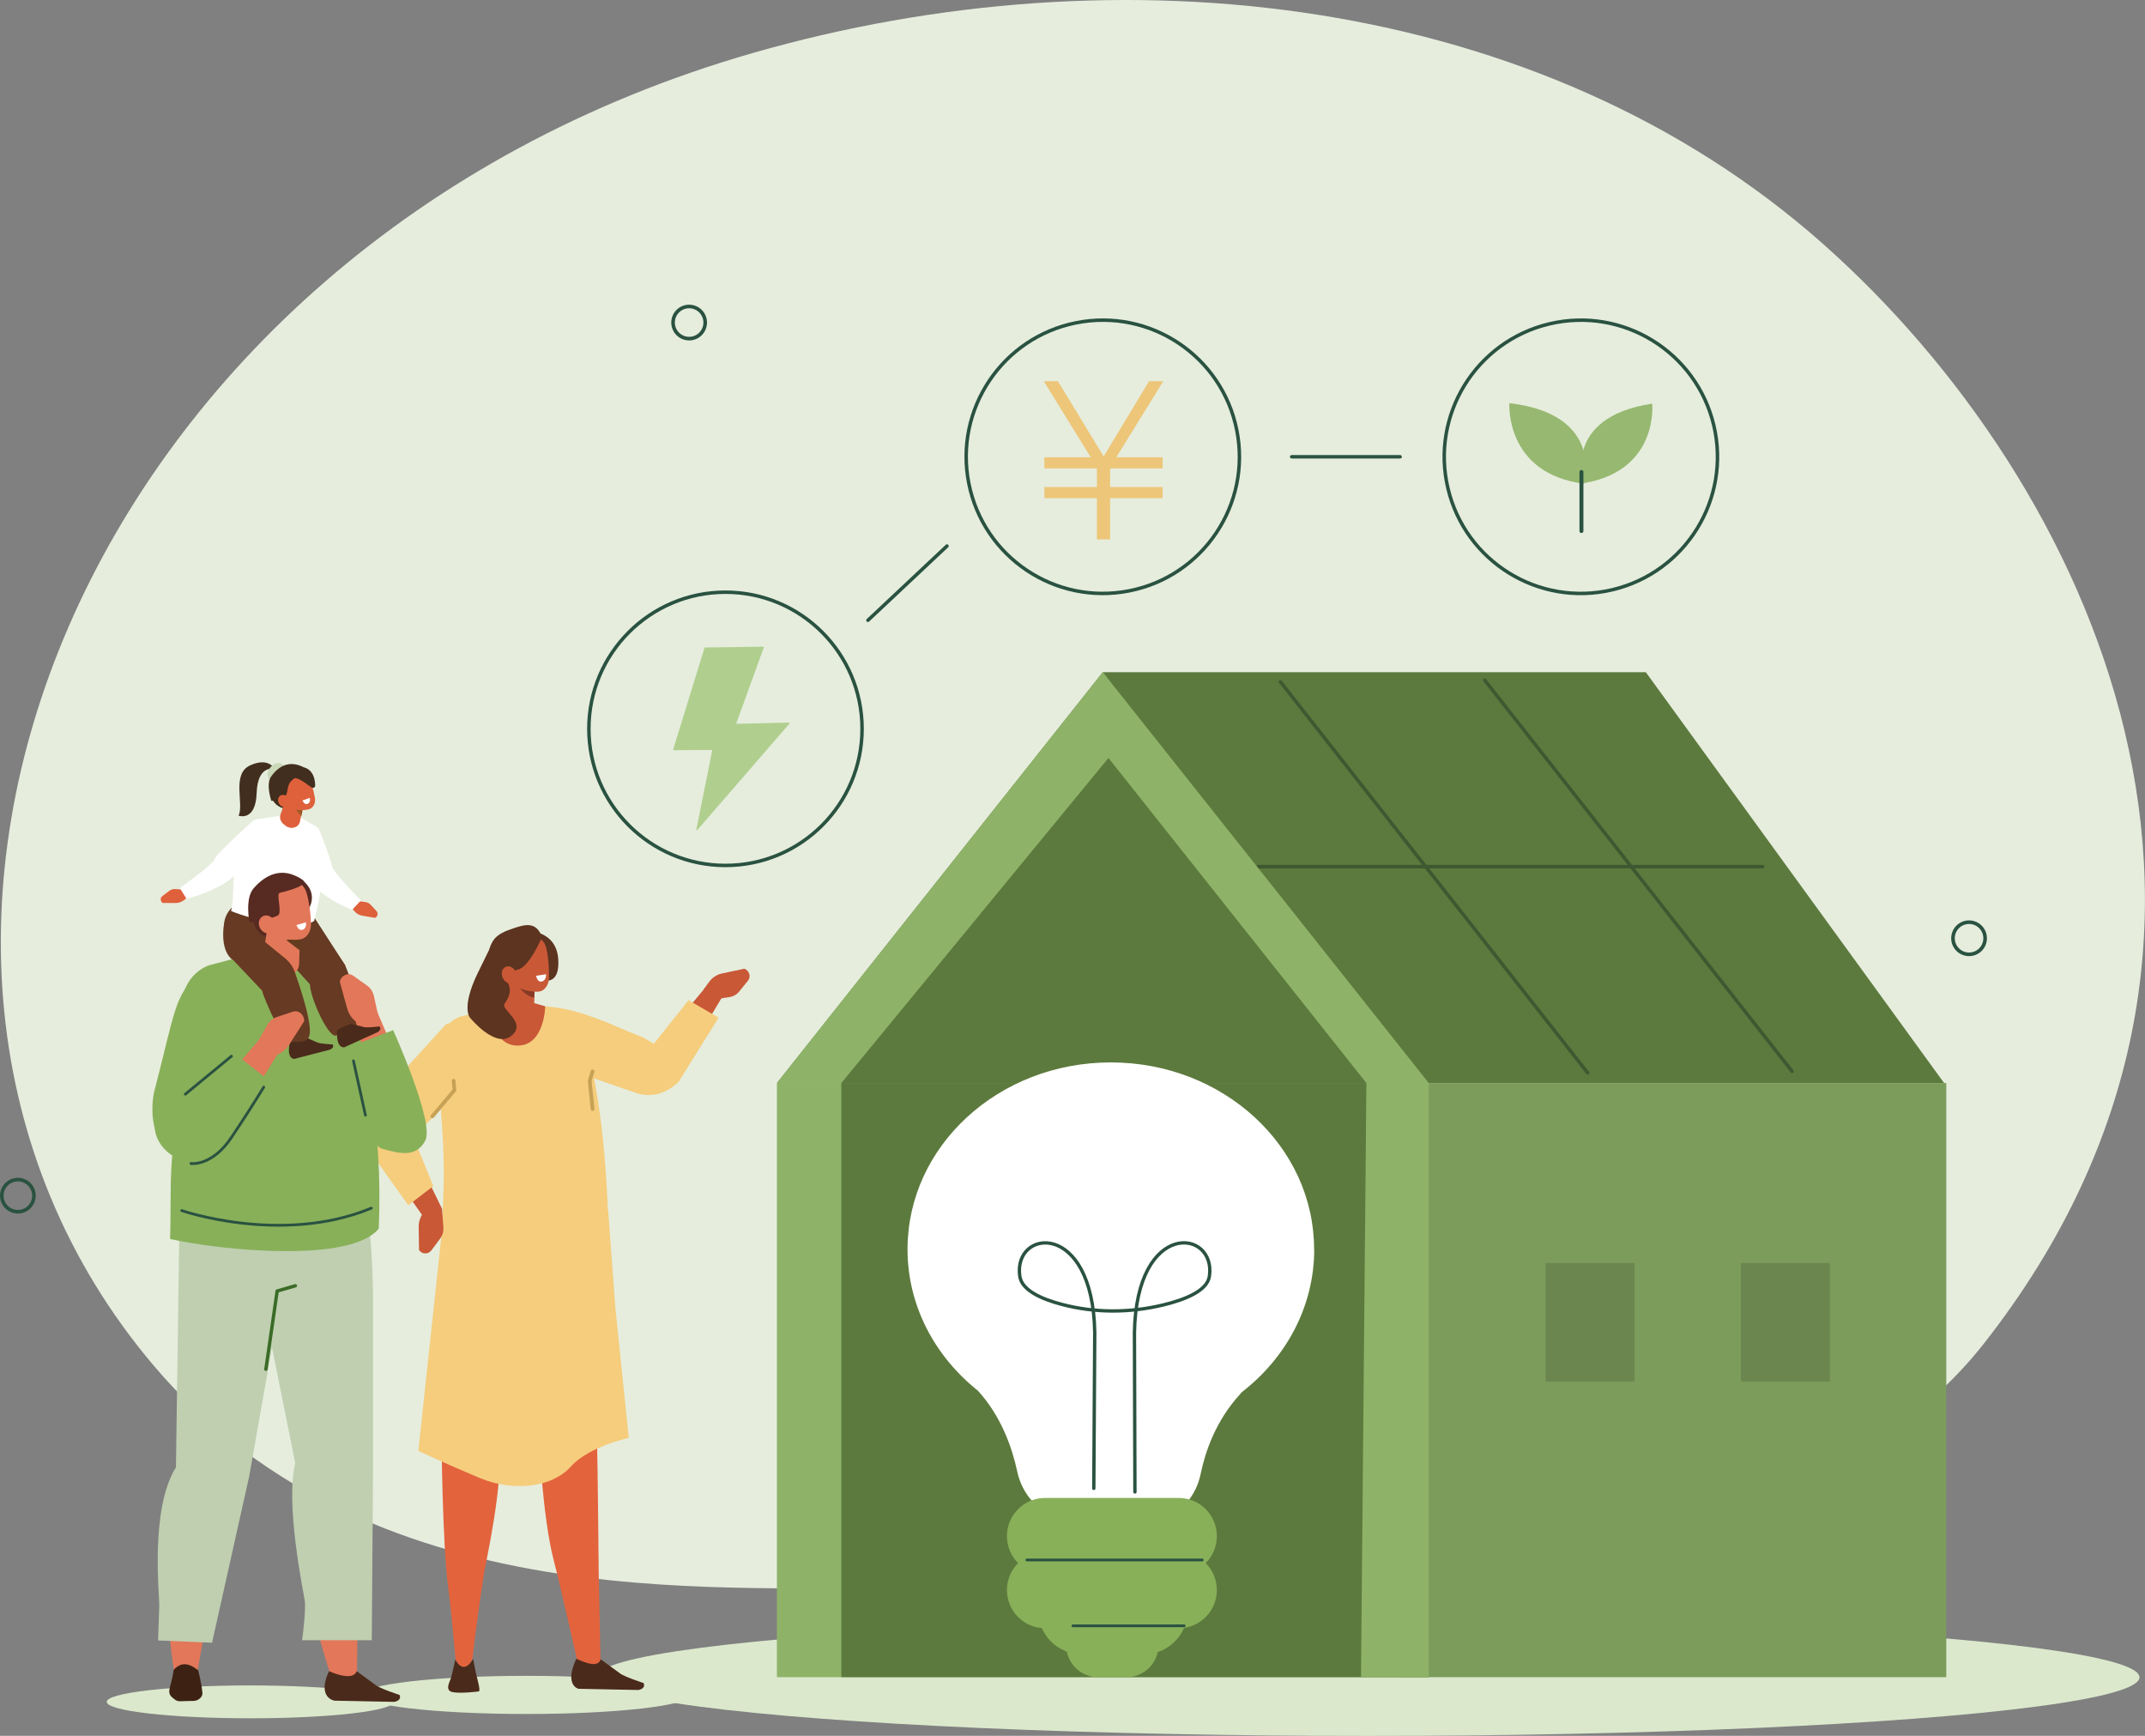
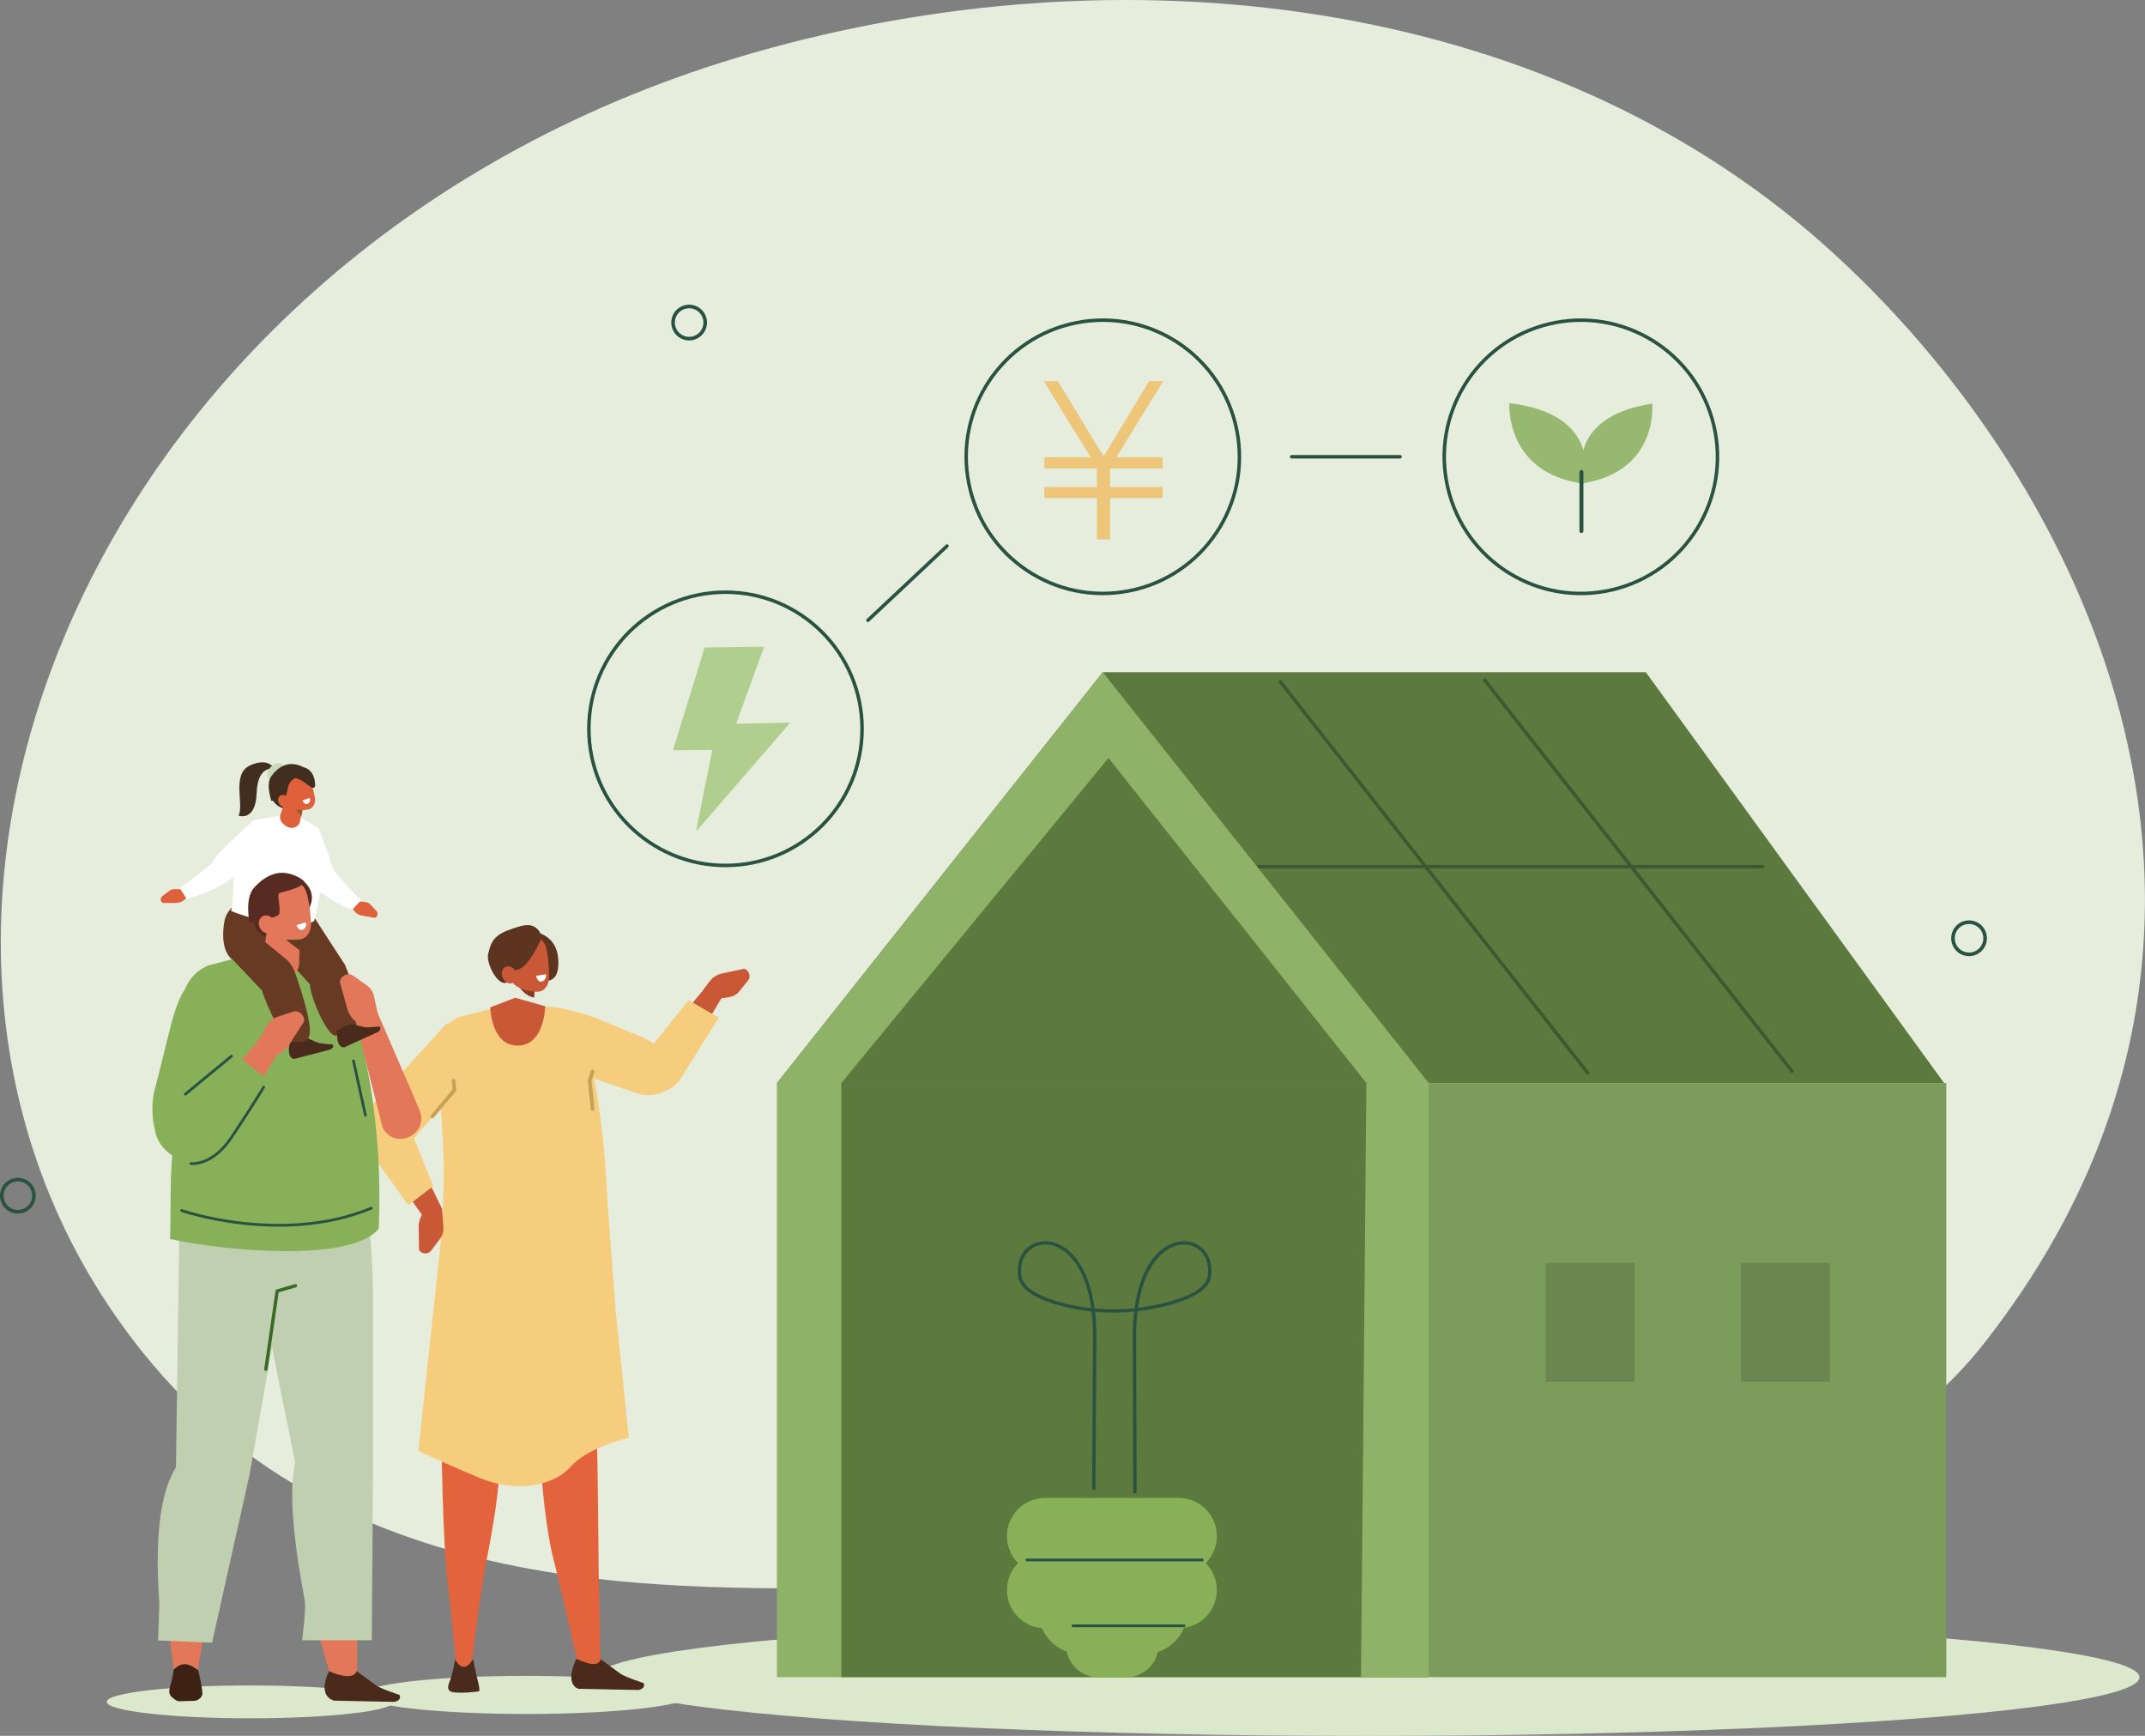
<svg xmlns="http://www.w3.org/2000/svg" id="_レイヤー_2" viewBox="0 0 178.85 144.71">
  <rect x="0" y="0" width="178.85" height="144.71" fill="#808080" stroke="none" />
  <defs>
    <style>.cls-1{stroke-width:.28px;}.cls-1,.cls-2,.cls-3,.cls-4,.cls-5,.cls-6,.cls-7,.cls-8{fill:none;stroke-linecap:round;stroke-linejoin:round;}.cls-1,.cls-2,.cls-3,.cls-5,.cls-6{stroke:#2a5241;}.cls-9{fill:#e6eddd;}.cls-10,.cls-11{fill:#fff;}.cls-12{fill:#edc679;}.cls-13{fill:#6b874f;}.cls-14{fill:#97b870;}.cls-15{fill:#7c9c5b;}.cls-16{fill:#8eb368;}.cls-17{fill:#b0cf8e;}.cls-18,.cls-19{fill:#de613c;}.cls-20{fill:#dbe8cc;}.cls-21,.cls-22{fill:#e37759;}.cls-23,.cls-24{fill:#e3633d;}.cls-25,.cls-26{fill:#c95836;}.cls-27,.cls-28{fill:#88b059;}.cls-29,.cls-30{fill:#5c3420;}.cls-31{fill:#5c7a3d;}.cls-32,.cls-33{fill:#4a2a1a;}.cls-34{fill:#516935;}.cls-2{stroke-width:.33px;}.cls-3{stroke-width:.23px;}.cls-4{stroke:#3d5931;}.cls-4,.cls-6{stroke-width:.29px;}.cls-5{stroke-width:.3px;}.cls-7{stroke:#3a6b26;stroke-width:.28px;}.cls-7,.cls-35,.cls-36,.cls-30,.cls-37,.cls-33,.cls-38,.cls-28,.cls-39,.cls-40,.cls-22,.cls-24,.cls-26,.cls-19,.cls-41,.cls-42,.cls-43,.cls-44,.cls-45,.cls-11,.cls-46,.cls-8{fill-rule:evenodd;}.cls-35{fill:#572a22;}.cls-36{fill:#3d2213;}.cls-37{fill:#633c1d;}.cls-38{fill:#873b24;}.cls-39{fill:#868686;}.cls-40{fill:#422e1e;}.cls-41{fill:#c9d9b9;}.cls-42{fill:#de7e35;}.cls-43{fill:#bfcfb0;}.cls-44{fill:#663a23;}.cls-45{fill:#995724;}.cls-46{fill:#f5cd7d;}.cls-8{stroke:#c7a155;stroke-width:.31px;}</style>
  </defs>
  <g id="outline">
    <path class="cls-9" d="m152,20.33c22.52,19.97,40.05,57.72,13.44,91.65-17.28,22.03-62.76,23.11-90.47,20.67-11.92-1.05-43.4,3.41-62.22-18.88C-16.39,79.25,6.52,20.59,62.73,4.43c30.7-8.83,65.79-4.92,89.27,15.9Z" />
    <ellipse class="cls-20" cx="114.05" cy="139.83" rx="64.34" ry="4.89" />
    <rect class="cls-16" x="64.78" y="90.29" width="54.34" height="49.53" />
    <rect class="cls-31" x="70.15" y="90.29" width="48.98" height="49.53" />
    <polygon class="cls-31" points="91.95 56.04 64.78 90.29 119.13 90.29 91.95 56.04" />
    <polygon class="cls-16" points="91.95 56.04 64.78 90.29 70.15 90.29 95.07 59.97 91.95 56.04" />
    <polygon class="cls-31" points="91.95 56.04 137.23 56.04 162.1 90.29 116.74 90.29 91.95 56.04" />
    <rect class="cls-15" x="116.74" y="90.29" width="45.54" height="49.53" />
    <line class="cls-4" x1="106.76" y1="56.84" x2="132.38" y2="89.44" />
    <line class="cls-4" x1="123.8" y1="56.71" x2="149.42" y2="89.31" />
    <line class="cls-4" x1="104.9" y1="72.25" x2="146.97" y2="72.25" />
    <circle class="cls-5" cx="164.18" cy="78.22" r="1.34" />
    <circle class="cls-5" cx="57.46" cy="26.89" r="1.34" />
    <circle class="cls-5" cx="1.49" cy="99.68" r="1.34" />
    <path class="cls-14" d="m132.08,40.33s1.75-5.8-6.23-6.72c0,0-.4,5.86,6.23,6.72Z" />
-     <path class="cls-14" d="m132.04,40.28s-1.86-5.48,5.72-6.63c0,0,.58,5.58-5.72,6.63Z" />
+     <path class="cls-14" d="m132.04,40.28s-1.86-5.48,5.72-6.63c0,0,.58,5.58-5.72,6.63" />
    <line class="cls-2" x1="131.86" y1="39.35" x2="131.86" y2="44.27" />
    <path class="cls-27" d="m91.55,134.52h2.39c1.46,0,2.65,1.19,2.65,2.65h0c0,1.46-1.19,2.65-2.65,2.65h-2.39c-1.46,0-2.65-1.19-2.65-2.65h0c0-1.46,1.19-2.65,2.65-2.65Z" />
-     <path class="cls-10" d="m109.57,104.15c0-8.6-7.59-15.58-16.95-15.58-9.36,0-16.95,6.97-16.95,15.58,0,4.71,2.28,8.93,5.87,11.79,1.97,2.16,2.87,4.82,3.28,6.75.4,1.86,1.74,3.37,3.54,3.99,2.92,1,5.74,1.13,8.43.11,1.71-.64,2.96-2.13,3.32-3.91.37-1.8,1.23-4.39,3.26-6.62.06-.06.11-.13.16-.19,3.7-2.86,6.05-7.14,6.05-11.93Z" />
    <path class="cls-27" d="m87.7,127.46h10.19c.63,0,1.14.51,1.14,1.14v5.66c0,2.02-1.64,3.66-3.66,3.66h-5.15c-2.02,0-3.66-1.64-3.66-3.66v-5.66c0-.63.51-1.14,1.14-1.14Z" />
    <path class="cls-27" d="m98.28,131.24h-11.14c-1.76,0-3.18-1.42-3.18-3.18h0c0-1.76,1.42-3.18,3.18-3.18h11.14c1.76,0,3.18,1.42,3.18,3.18h0c0,1.76-1.42,3.18-3.18,3.18Z" />
    <polygon class="cls-34" points="99.03 131.15 99.03 133.88 91.42 131.24 99.03 131.15" />
    <path class="cls-27" d="m98.28,135.74h-11.14c-1.76,0-3.18-1.42-3.18-3.18h0c0-1.76,1.42-3.18,3.18-3.18h11.14c1.76,0,3.18,1.42,3.18,3.18h0c0,1.76-1.42,3.18-3.18,3.18Z" />
    <line class="cls-3" x1="85.62" y1="130.05" x2="100.24" y2="130.05" />
    <line class="cls-3" x1="89.46" y1="135.54" x2="98.73" y2="135.54" />
    <path class="cls-17" d="m58.79,53.98l4.86-.07s.06.03.04.06l-2.29,6.31s.01.06.04.06l4.35-.1s.06.05.04.08l-7.69,8.88s-.09,0-.08-.04l1.32-6.58s-.02-.06-.05-.06l-3.16.02s-.05-.03-.04-.06l2.61-8.47s.02-.03.04-.03Z" />
    <circle class="cls-6" cx="60.49" cy="60.76" r="11.39" />
    <circle class="cls-6" cx="91.95" cy="38.08" r="11.39" transform="translate(-5.64 18.57) rotate(-11.19)" />
    <circle class="cls-6" cx="131.81" cy="38.08" r="11.39" transform="translate(-5.22 31.3) rotate(-13.28)" />
    <polygon class="cls-16" points="91.95 56.04 119.13 90.29 119.13 139.83 113.48 139.83 113.93 90.29 90.24 60.44 91.95 56.04" />
    <path class="cls-1" d="m91.2,124.08l.08-12.98c-.16-9.44-6.83-8.66-6.25-4.7.17,1.17,1.81,1.9,3.53,2.35,2.74.72,5.63.71,8.39.05,1.88-.45,3.71-1.19,3.89-2.4.58-3.96-6.09-4.75-6.25,4.7l.04,13.28" />
    <rect class="cls-13" x="128.87" y="105.29" width="7.42" height="9.89" />
    <rect class="cls-13" x="145.16" y="105.29" width="7.42" height="9.89" />
    <path class="cls-26" d="m52.33,90.33c1.15.91,2.61.95,3.79-.35l4.42-7.41-1.69-.29-4.12,4.96-2.4,3.1Z" />
    <path class="cls-25" d="m59.34,83.35l1.51-.23c.3-.05.57-.2.76-.43l.76-.94c.27-.33.1-.84-.31-.99h0l-1.88.4c-.41.09-.8.34-1.07.72l-.45.62.68.85Z" />
    <path class="cls-46" d="m48.29,84.77l-4.59-1.26-.77.1-4.65,1.17c-1.39.6-2.04,2.16-1.52,3.64v4.14c.32,4.13.31,5.83.05,10.38,5.84,2.51,12.08,1.92,13.94-.63-.28-7.3-.82-11.84-2.46-17.55Z" />
    <polygon class="cls-24" points="49.65 102.22 48.76 119.84 43.94 119.59 43.17 102.44 49.65 102.22" />
    <path class="cls-26" d="m32.22,91.58c-1.3.76-1.95,2.13-1.25,3.73l4.93,6.98.97-1.49-2.81-5.77-1.83-3.44Z" />
    <path class="cls-46" d="m40.57,88.52l-5.33,5.5-.72.9,1.61,3.96-2.09,1.6-3.47-4.88s-.92-1.97.68-3.7c1.59-1.73,5.93-6.51,5.93-6.51l2.63-.74.77,3.87Z" />
    <path class="cls-46" d="m45.46,83.89c3.21.26,5.56,1.6,8.18,2.61l.88.51,2.89-3.63,2.51,1.46-3.31,5.31s-1.49,1.7-3.59.96c-1.63-.57-5.47-1.88-7.1-2.44-.5-.17-.94-.47-1.28-.88l-.27-.32,1.09-3.57Z" />
    <ellipse class="cls-20" cx="43.89" cy="141.3" rx="13.71" ry="1.59" />
    <path class="cls-25" d="m45.46,83.89s-.05,3.27-2.29,3.28c-2.24,0-2.29-3.19-2.29-3.19l2.08-.8,2.5.71Z" />
    <polyline class="cls-8" points="36.05 93.07 37.89 90.88 37.82 90.1" />
    <polyline class="cls-8" points="49.41 92.46 49.17 90.1 49.41 89.32" />
    <path class="cls-23" d="m44.93,119.88s.31,6.6,1.23,10.16c.56,2.14,2.05,8.76,2.05,8.76l1.23.81.64-.81-.16-7.69s-.08-9.1-.14-10.99c-.01-.38-4.07-1.77-4.86-.25Z" />
    <path class="cls-23" d="m36.81,119.83s.08,8.86.55,12.43c.28,2.14.63,6.13.63,6.13l.8,1.22.61-1.35s.21-2.2.97-7.17c.09-.62,1.65-7.46,1.27-11.02-.04-.38-3.84-1.78-4.83-.25Z" />
    <path class="cls-32" d="m37.96,138.35s-.26,1.27-.37,1.58c-.11.31-.52,1.01.16,1.14.69.13,2.07-.05,2.16-.06.09-.01.1-.25-.09-.96-.19-.71-.37-1.75-.37-1.75-.51.85-1.01.9-1.49.06Z" />
    <path class="cls-46" d="m50.39,100.38l.32.55.61,8.22,1.11,10.73s-3.34.7-4.85,2.4c-1.51,1.7-4.73,2.13-7.57.94-2.84-1.19-5.13-2.26-5.13-2.26l2.2-20.48,6.48.63,6.83-.73Z" />
    <path class="cls-40" d="m22.9,64.11s-.48-1.02-2.05-.3c-1.57.72-.48,3.24-.96,4.19,0,0,1.43.53,1.51-1.89.08-2.43,1.51-2,1.51-2Z" />
    <path class="cls-41" d="m23.56,63.73c.25.22.2.68-.1,1.02-.31.34-.75.44-1,.22-.25-.22-.2-.68.1-1.02s.75-.44,1-.22Z" />
    <ellipse class="cls-20" cx="20.86" cy="141.88" rx="11.96" ry="1.37" />
    <path class="cls-22" d="m27.62,139.81s-4.19-12.39-2.16-17.35l-3.73-16.62,8.26-.53-.22,34.6-2.16-.1Z" />
    <path class="cls-33" d="m29.74,139.32l1.57,1.15c.31.28,2,.83,2,.83h0c.17.35-.16.54-.44.58l-4.99-.1s-1.48-.24-.45-2.46c.91.4,2.07.69,2.31,0Z" />
    <path class="cls-43" d="m17.86,97.4h11.33c1.88.5,1.91,10.56,1.91,10.56l-7.49,1.03c-3.54.21-8.57-2.23-8.66-5.68-.09-3.63,2.92-5.91,2.92-5.91Z" />
    <path class="cls-43" d="m31.1,107.95v14.93l-.1,13.86h-5.81s.34-2.51.22-3.31c-.13-.8-1.64-8.14-.79-11.45l-2.98-14.8,9.45.76Z" />
    <path class="cls-22" d="m14.53,139.42s-2.06-12.39.96-17.36l1.62-13.53,4.77.33-5.43,30.57h-1.93Z" />
    <path class="cls-43" d="m23.53,107.5l-2.75,15.57-3.1,13.88-4.5-.19s.07-2.08.1-2.88c.03-.8-.8-8.07,1.39-11.55l.27-18.89,8.57,4.05Z" />
    <polyline class="cls-7" points="22.17 114.15 23.11 107.63 24.63 107.19" />
    <path class="cls-36" d="m16.53,139.26s.27,1.04.35,1.89c.01.15-.07.31-.21.44-.15.13-.34.21-.52.21-.39,0-.84.02-1.12.03-.17,0-.32-.04-.43-.13-.07-.05-.14-.11-.23-.18-.38-.3-.26-.67-.12-1.18.15-.53.23-1.13.23-1.13.6-.64,1.2-.62,2.05.04Z" />
    <path class="cls-18" d="m29.59,75.1l.87.1c.17.02.33.1.45.23l.48.52c.17.18.1.48-.13.57h0l-1.09-.19c-.24-.04-.47-.18-.64-.39l-.29-.35.35-.5Z" />
    <path class="cls-11" d="m24.51,69.87c-.12-.06.6,1.47,1.13,3.1.55,1.67,3.72,2.88,3.72,2.88l.73-.78s-2.39-2.45-2.41-2.86c-.02-.42-1.13-3.19-1.13-3.19l-2.04.86Z" />
    <path class="cls-18" d="m15.48,74.17l-.88-.05c-.17-.01-.35.04-.49.15l-.57.43c-.2.15-.18.45.03.58h1.1c.24,0,.49-.09.7-.26l.35-.29-.25-.55Z" />
    <path class="cls-11" d="m22.26,69.41s.37.81.38.82c.06.05-1.86,1.23-2.91,2.55-1.09,1.37-4.17,2.16-4.17,2.16l-.57-.9s2.79-1.98,2.88-2.38c.09-.41,3.14-3.15,3.14-3.15l1.25.9Z" />
    <path class="cls-44" d="m19.64,80.16s-1.38-.43-.95-3.25c.43-2.81,5.79-2.98,6.91-1.41,1.12,1.56,1.4,3.72,1.4,3.72l-7.36.94Z" />
    <path class="cls-28" d="m27.77,80.12l-4.4-.86-1.22-.04-4.78,1.27c-1.63.66-2.51,2.43-2.06,4.12l.14,6.92c-1.55,3.93-1.12,7.6-1.27,11.76,4.4.98,15.06,2.01,17.4-.86.37-8.31-1.07-16.74-3.81-22.31Z" />
    <path class="cls-39" d="m17.17,91.53l-.74-4.32-.29.07-.22,2.93s.09.87,1.25,1.32Z" />
    <path class="cls-42" d="m26.34,76.87l2.43,3.58.96,6.11-.83.08s-2.05-2.53-2.11-5.3l-4.83-3.55,4.38-.92Z" />
    <path class="cls-44" d="m26.11,76.34l2.66,4.11s1.34,3.11,1.11,4.86c-.1.75-1.53.77-1.78.98-.6.52-2.23-3.05-2.26-4.23l-3.88-4.28,4.15-1.44Z" />
    <path class="cls-40" d="m24.23,67.46s-1.42.1-1.64-1.24c-.21-1.34,1.31-1.6,1.31-1.6l.33,2.84Z" />
    <path class="cls-11" d="m26.45,68.95l-1.54-.88-.8-.17-2.69.4c-.74.09-.85,1.28-.78,1.92l-.49-.08c-.95,1.27-.51,4.33-.88,5.81,1.8.74,5.71,1.65,6.92.83.77-2.94,1.02-5.59.26-7.83Z" />
    <path class="cls-19" d="m25.39,66.73s-.22.98-.39,1.8c-.05.22-.23.39-.47.46-.24.07-.51.01-.7-.14-.06-.05-.12-.1-.18-.14-.26-.21-.36-.53-.26-.82.26-.74.73-2.09.73-2.09l1.28.94h0Z" />
    <polygon class="cls-45" points="25.23 67.56 25.13 68.03 24.62 67.42 25.23 67.56" />
    <path class="cls-19" d="m23.2,65.54c-.13-.35.05-.74.4-.87.37-.14.85-.31,1.22-.45.35-.13.69.08.87.4.21.39.46,1.26.57,1.91.06.37-.1.79-.45.92-.37.14-1.63.19-1.98-.44-.27-.48-.44-.96-.63-1.48h0Z" />
    <path class="cls-40" d="m22.62,66.75s-.47-1.37-.02-2c.6-.86,1.52-1.44,2.79-.75,0,0,.08.12.01.28-.1.25-.85.49-1.19.91-.46.57.11,1.66-1.6,1.57h0Z" />
    <path class="cls-19" d="m23.33,67.08c.2.23.52.29.71.13.19-.16.19-.49,0-.72-.2-.23-.52-.29-.71-.13s-.19.49,0,.72Z" />
    <path class="cls-11" d="m25.83,66.52l-.61.21s.16.42.44.28c.28-.14.17-.49.17-.49Z" />
    <path class="cls-40" d="m26.28,65.49c0,.14-.15.24-.27.17-.41-.21-.97-.86-1.67-.81-.97.07,1.05-.86,1.05-.86,0,0,.86.15.89,1.49Z" />
    <path class="cls-28" d="m16.52,81.16c-2,2-1.86,2.88-3.67,9.89-.23.91-.54,4.91,2.28,5.03l1.41-1c1.33.18,1.37-.66,1.73-1.82.72-2.28,2.02-6.04,1.97-8.02-.17-7.44-3.74-4.08-3.74-4.08Z" />
    <path class="cls-33" d="m25.41,86.45l1.03.45c.22.12,1.29.17,1.29.17h0c.14.19-.04.36-.2.43l-2.99.78s-.71.05-.35-1.49c.63-.28.74-.21,1.23-.35Z" />
    <path class="cls-35" d="m25.6,75.98s1.15-1.38-.41-2.63c-1.55-1.25-1.68,2-1.63,2.04.05.04,2.04.59,2.04.59Z" />
    <path class="cls-35" d="m21.05,76.55s.26,1.64,1.53,1.57c1.26-.07,1.14-3.67,1.14-3.67l-2.67,2.1Z" />
    <path class="cls-22" d="m25.04,77.05s-.05,1.81-.1,3.31c-.01.4-.27.77-.67.97-.4.2-.88.19-1.26-.01-.12-.07-.25-.13-.36-.19-.52-.28-.8-.81-.72-1.35.21-1.4.58-3.94.58-3.94l2.53,1.22h0Z" />
    <polygon class="cls-37" points="25.13 78.2 24.98 79.22 23.86 78.36 25.13 78.2" />
    <path class="cls-22" d="m21.84,75.25c-.11-.51.21-1.04.73-1.18.55-.15,1.24-.34,1.79-.48.52-.14.95.19,1.14.68.23.57.41,1.84.43,2.78.01.53-.28,1.1-.8,1.24-.55.15-2.32.07-2.69-.86-.29-.71-.43-1.41-.6-2.17h0Z" />
    <path class="cls-35" d="m20.8,76.89s-.4-1.99.35-2.84c1-1.14,2.4-1.85,4.05-.71,0,0,.9.43-1.87,1.09-.35.08.26,1.71-.18,1.9-.59.26-1.36.46-2.34.55h0Z" />
    <path class="cls-22" d="m21.72,77.44c.23.36.67.48.97.27.3-.21.36-.67.13-1.02-.23-.36-.67-.48-.97-.27s-.36.67-.13,1.02Z" />
    <path class="cls-11" d="m25.51,76.89l-.79.23s.17.54.53.38c.37-.15.25-.61.25-.61Z" />
    <path class="cls-44" d="m21.29,77.87l2.49,2.03c.37.3.64.69.8,1.14.42,1.18,1.22,3.59,1.26,4.84.04,1.45-1.29.77-1.63,1.07-.37.33-2.14-3.47-2.36-4.37l-2.55-2.69,1.99-2.02Z" />
    <path class="cls-22" d="m13.89,95.68c1.3,1.24,3.01,1.47,4.46.02l4.84-7.91-1.39-1.34-4.92,5.74-2.99,3.49Z" />
    <path class="cls-21" d="m21.35,87.1l.92-1.63c.18-.33.47-.57.8-.68l1.36-.45c.47-.16.95.25.93.8h0l-1.26,1.97c-.28.43-.73.76-1.25.9l-.88.24-.62-1.16Z" />
    <path class="cls-22" d="m31.93,94.04s-.02-.04-.03-.05l-2.28-8.99,1.73-.87,3,6.94.63,1.48c.85,1.98-2.02,3.4-3.05,1.5Z" />
    <path class="cls-21" d="m31.58,84.88l-.4-1.83c-.08-.36-.28-.68-.57-.88l-1.16-.83c-.41-.29-.99-.04-1.12.49h0l.62,2.26c.14.5.47.94.93,1.23l.77.49.94-.92Z" />
    <path class="cls-33" d="m29.25,85.35l1.09.27c.23.08,1.3-.05,1.3-.05h0c.17.16.03.36-.12.46l-2.81,1.28s-.7.17-.6-1.41c.57-.38.69-.33,1.15-.55Z" />
    <path class="cls-28" d="m19.84,88.05l2.69,2.1s-3.64,7.6-6.6,6.85c-2.96-.75-3.02-2.91-3.02-2.91l6.93-6.04Z" />
-     <path class="cls-28" d="m32.78,85.88l-3.51,1.34s1.19,8.15,2.53,8.53c1.34.37,2.86.85,3.66-.66.8-1.51-2.68-9.21-2.68-9.21Z" />
    <path class="cls-3" d="m15.92,97s1.75.26,3.38-2.18q1.59-2.38,2.69-4.19" />
    <line class="cls-3" x1="15.45" y1="91.22" x2="19.3" y2="88.05" />
    <line class="cls-3" x1="29.47" y1="88.44" x2="30.47" y2="92.97" />
    <path class="cls-3" d="m15.15,100.92c-.22-.07,8.29,2.93,15.81-.2" />
    <path class="cls-30" d="m44.15,77.63s2.57,0,2.4,2.88c-.17,2.88-3.75-.09-3.75-.09l1.35-2.79Z" />
-     <path class="cls-26" d="m44.62,81.28s-.06,1.79-.11,3.27c-.01.4-.23.75-.57.94-.34.18-.74.16-1.06-.05-.1-.07-.2-.14-.3-.2-.43-.3-.67-.83-.59-1.36.19-1.38.53-3.88.53-3.88l2.11,1.3h0Z" />
    <path class="cls-38" d="m44.61,82.09l-.07,1.08c-.76-.14-1.24-.78-1.65-1.52l1.72.45Z" />
    <path class="cls-26" d="m42.15,79.53c-.08-.49.24-.96.71-1.05.5-.09,1.14-.21,1.65-.3.47-.09.85.26,1,.73.18.56.29,1.77.26,2.65-.01.5-.31,1.01-.78,1.1-.5.09-2.1-.13-2.4-1.04-.23-.69-.33-1.37-.44-2.09h0Z" />
    <path class="cls-11" d="m45.52,81.22l-.82.13s.1.58.49.47c.39-.11.34-.6.34-.6Z" />
    <path class="cls-30" d="m45.19,78.13s-1.07,2.53-2.02,2.7c-.49.09-.49.8-.88,1.05-.71.46-1.77-1.52-1.59-2.34.27-1.21.63-1.66,2.08-2.14.89-.29,1.92-.67,2.42.73Z" />
-     <path class="cls-29" d="m42.07,81.79s.2-.08.34.28c.14.36.22.82-.34,1.61-.35.5,1.91,1.56.57,2.67-1.34,1.11-3.47-1.53-3.47-1.53,0,0-.72-.83.65-3.67,1.37-2.84,1.5-2.95,1.5-2.95l1.29,1.32-.55,2.26Z" />
    <path class="cls-26" d="m41.95,81.58c.19.36.58.51.87.34s.36-.6.16-.95c-.19-.36-.58-.51-.87-.34s-.36.6-.16.95Z" />
    <path class="cls-33" d="m50.09,138.33l1.57,1.15c.31.28,2,.83,2,.83h0c.17.35-.16.54-.44.58l-4.99-.1s-1.21-.28-.18-2.5c.91.4,1.8.73,2.04.04Z" />
    <path class="cls-25" d="m36.86,100.81l.11,1.55c.02.31-.07.62-.25.87l-.75,1.01c-.26.35-.79.34-1.03-.03h0l-.03-1.96c0-.43.16-.88.46-1.25l.51-.62.98.43Z" />
    <line class="cls-6" x1="107.7" y1="38.08" x2="116.74" y2="38.08" />
    <line class="cls-6" x1="72.37" y1="51.71" x2="78.96" y2="45.52" />
    <path class="cls-12" d="m87.08,41.53v-.93h4.38v-1.55h-4.38v-.93h3.86l-3.91-6.34h1.18l3.81,6.27,3.79-6.27h1.18l-3.91,6.34h3.86v.93h-4.38v1.55h4.38v.93h-4.38v3.44h-1.1v-3.44h-4.38Z" />
  </g>
</svg>